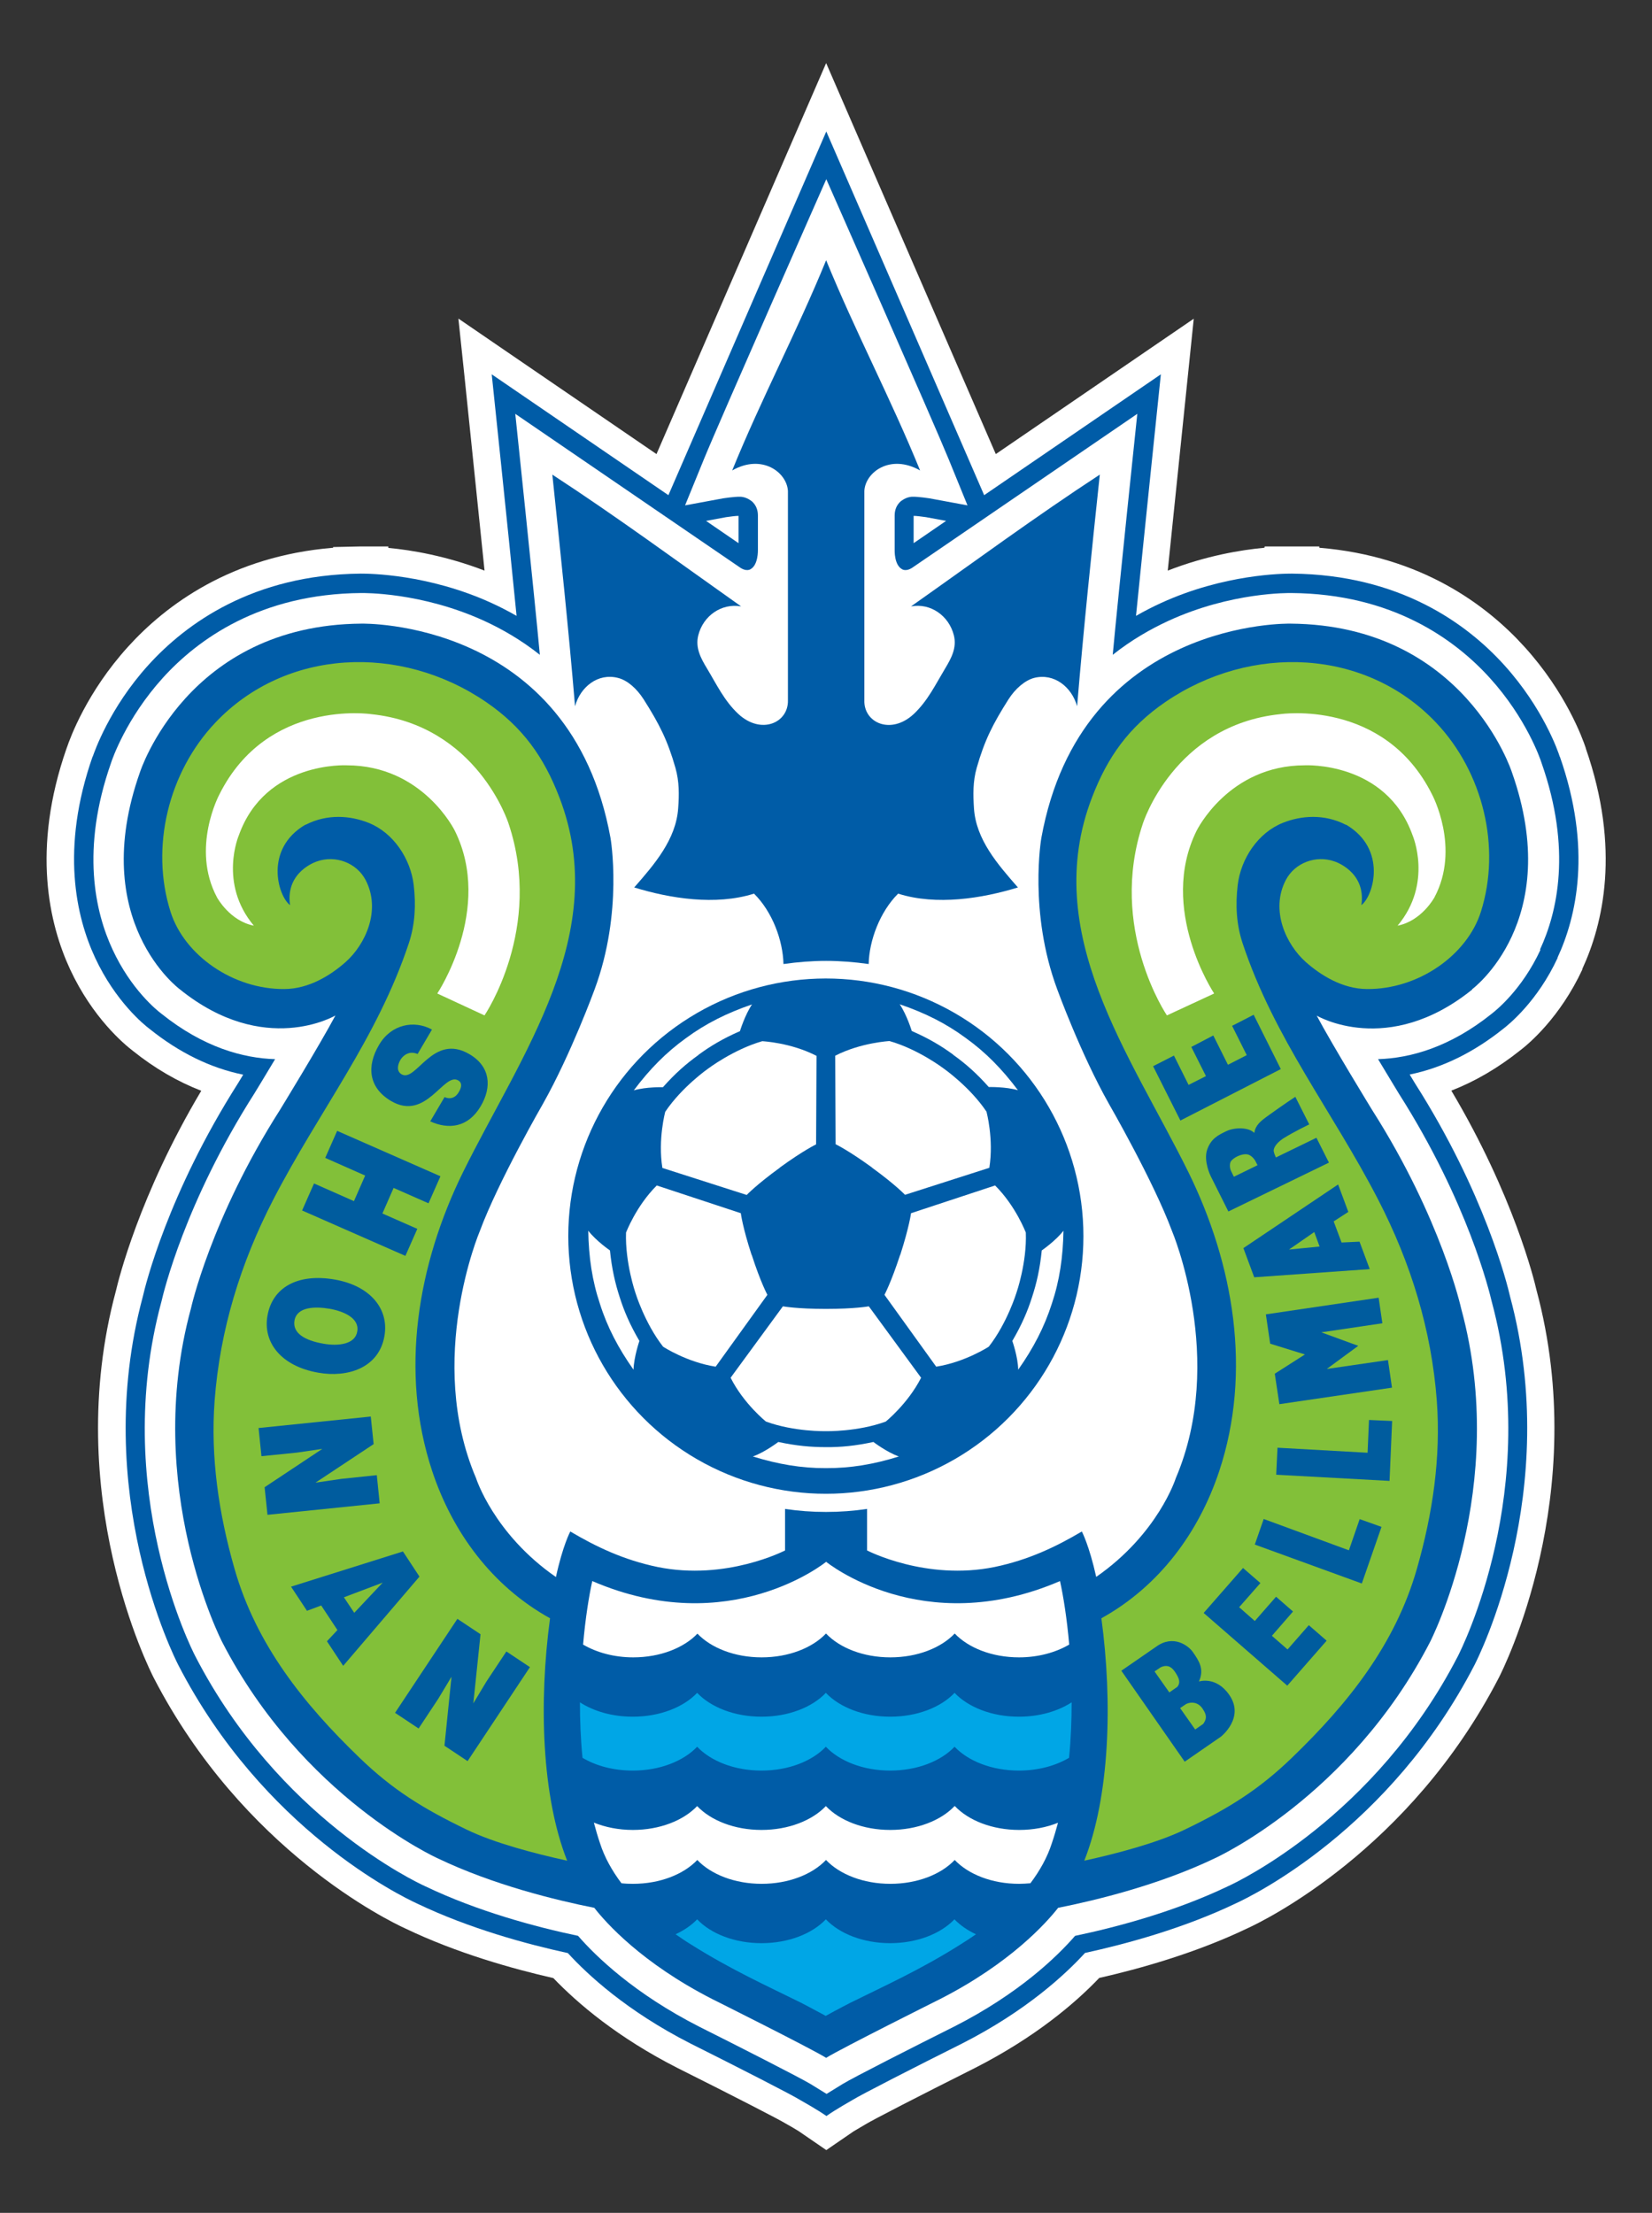
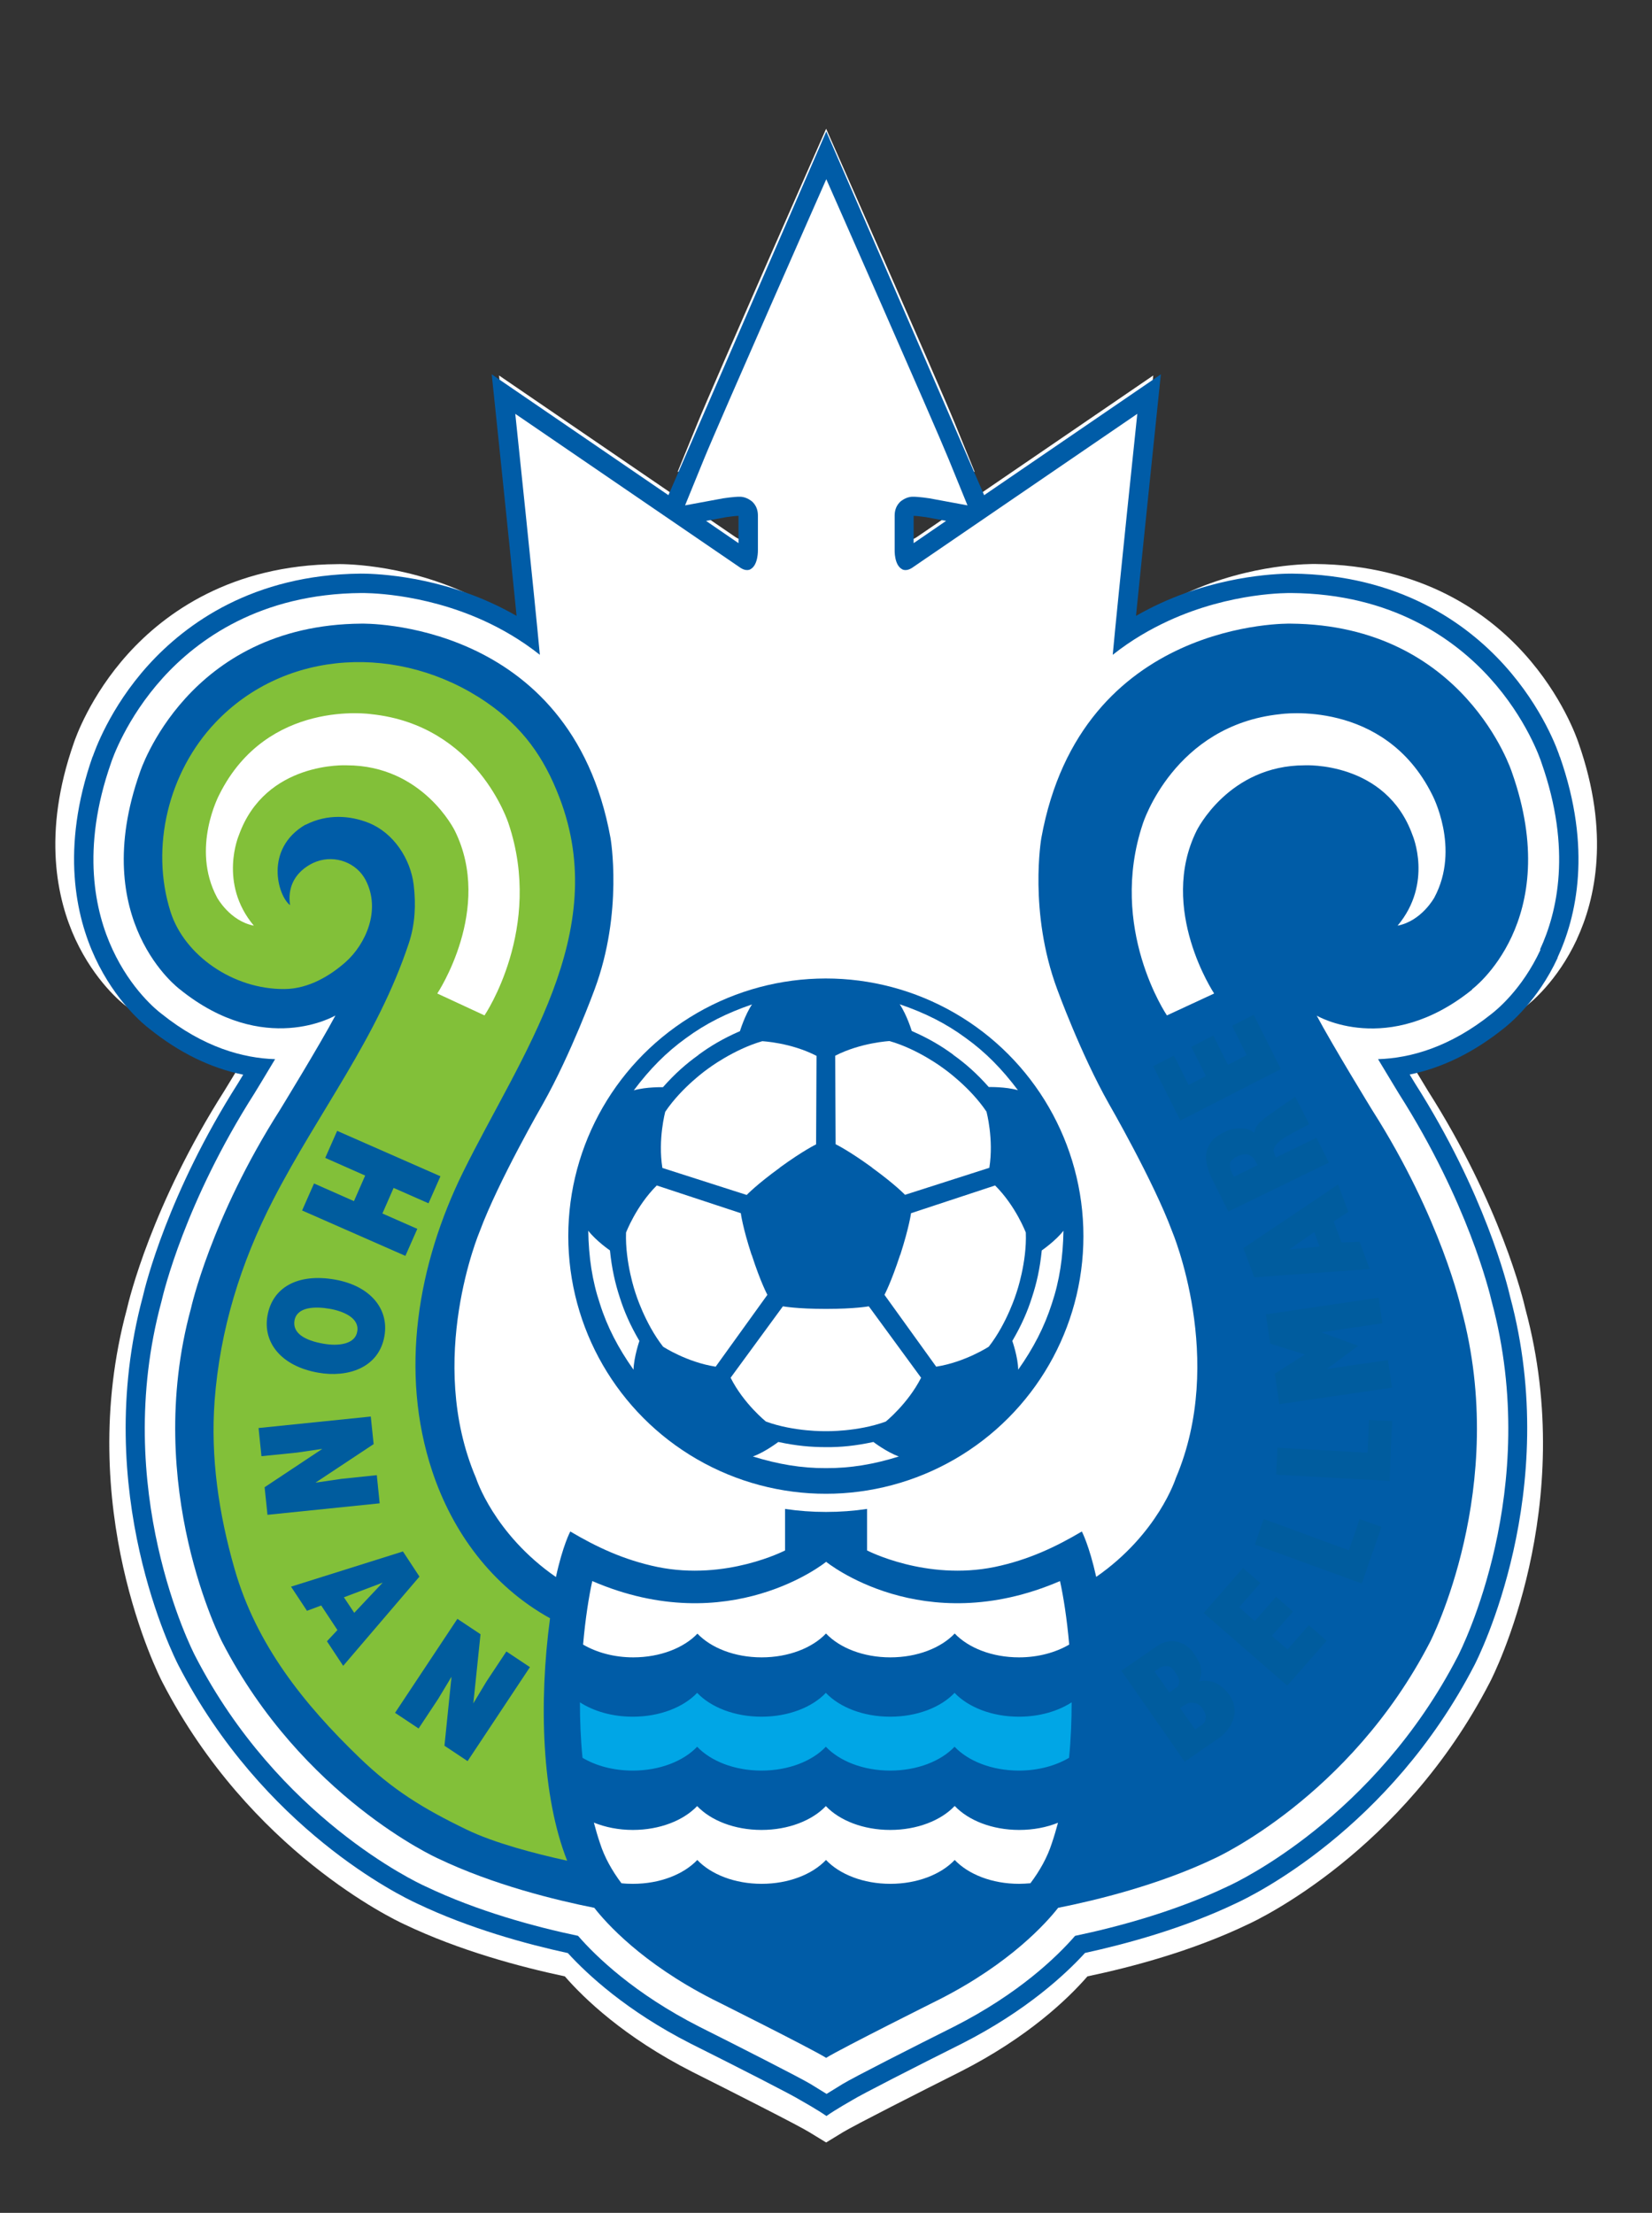
<svg xmlns="http://www.w3.org/2000/svg" id="_レイヤー_1" data-name="レイヤー_1" version="1.1" viewBox="0 0 115 154">
  <rect x="0" y="0" width="115" height="154" fill="#333333" stroke="none" />
  <defs>
    <style>
      .st0 {
        fill: #005ca7;
      }

      .st1 {
        fill: #6fba2c;
      }

      .st2 {
        fill: #00a6e6;
      }

      .st3 {
        fill: #005ca2;
      }

      .st4 {
        fill: #fff;
      }

      .st5 {
        fill: #005c9e;
      }

      .st6 {
        fill: #82c039;
      }

      .st7 {
        fill: #00a7ea;
      }
    </style>
  </defs>
  <path class="st4" d="M109.77,65.36c1.28-2.75,2.33-7.36.11-13.67-.09-.27-1.11-3.26-3.79-6.22-2.54-2.81-7.13-6.16-14.55-6.22h.04c-.18,0-4.4-.08-9.01,2.03-1.3.59-2.71,1.4-4.09,2.49.4-4.34,1.8-17.64,1.8-17.64l-16.39,11.2c-.54.4-.84.16-.84.16-.58-.32-.54-1.4-.54-1.4v-2.53c0-.77.53-1.09.53-1.09.41-.29.79-.27.79-.27.42,0,1.23.12,1.23.12l2.79.52-1.38-3.38c-1.09-2.68-8.96-20.5-8.96-20.5,0,0-7.87,17.82-8.96,20.5l-1.38,3.38,2.79-.52s.81-.13,1.23-.12c0,0,.38-.02.79.27,0,0,.53.32.53,1.09v2.53s.04,1.08-.54,1.4c0,0-.3.23-.84-.16l-16.39-11.2s1.39,13.3,1.8,17.64c-1.38-1.09-2.79-1.9-4.09-2.49-4.61-2.11-8.84-2.03-9.01-2.02h.04c-7.41.05-12,3.41-14.55,6.22-2.68,2.96-3.7,5.95-3.79,6.22-2.22,6.32-1.16,10.92.11,13.67,1.36,2.92,3.23,4.44,3.58,4.69,3.07,2.46,5.97,3.25,8.32,3.32-.79,1.33-1.46,2.41-1.53,2.53-5.05,7.94-6.64,14.53-6.79,15.2-3.72,13.76,2.22,25.48,2.48,25.97,6.09,11.78,16.17,16.53,16.82,16.83,3.85,1.84,8.08,2.97,11.19,3.63,1.32,1.52,4.12,4.23,8.86,6.64,2.75,1.38,7.39,3.73,8.15,4.2l1.18.72,1.18-.72c.77-.47,5.4-2.82,8.15-4.2,4.75-2.41,7.54-5.12,8.86-6.64,3.11-.65,7.34-1.78,11.19-3.63.65-.3,10.74-5.04,16.82-16.83.26-.49,6.2-12.21,2.48-25.97-.15-.68-1.74-7.26-6.79-15.2-.07-.11-.73-1.2-1.53-2.53,2.35-.07,5.25-.86,8.32-3.32.34-.26,2.22-1.77,3.58-4.69h0Z" />
  <path class="st3" d="M65.45,103.42c9.43-4.4,13.51-15.62,9.11-25.05-4.4-9.43-15.62-13.51-25.05-9.11-9.43,4.4-13.51,15.62-9.11,25.05,4.4,9.43,15.62,13.51,25.05,9.11Z" />
  <path class="st4" d="M57.49,102.19c-1.08,0-2.17-.09-3.48-.38,0,0-.98.74-1.86,1.06,1.84.57,3.56.86,5.35.85,1.79,0,3.5-.28,5.35-.85-.89-.32-1.86-1.06-1.86-1.06-1.32.29-2.4.39-3.48.38h-.02Z" />
  <path class="st4" d="M72.58,91.23c-.33,1.03-.76,2.03-1.44,3.19,0,0,.41,1.16.43,2.1,1.11-1.57,1.92-3.12,2.46-4.82.56-1.7.82-3.42.85-5.35-.58.75-1.59,1.44-1.59,1.44-.13,1.34-.37,2.4-.71,3.43h0Z" />
  <path class="st4" d="M66.81,73.49c.88.63,1.7,1.35,2.59,2.35,0,0,1.23-.03,2.13.24-1.15-1.54-2.37-2.79-3.83-3.83-1.44-1.06-3-1.84-4.82-2.46.53.78.88,1.95.88,1.95,1.24.54,2.17,1.1,3.04,1.74h0Z" />
  <path class="st4" d="M48.16,73.49c.87-.64,1.81-1.2,3.04-1.74,0,0,.35-1.17.88-1.95-1.82.62-3.38,1.4-4.82,2.46-1.45,1.04-2.67,2.28-3.83,3.83.9-.26,2.13-.24,2.13-.24.9-1.01,1.72-1.72,2.59-2.35h0Z" />
  <path class="st4" d="M42.4,91.23c-.34-1.03-.58-2.09-.71-3.43,0,0-1.01-.7-1.59-1.44.03,1.93.28,3.65.85,5.35.54,1.7,1.35,3.25,2.46,4.82.03-.94.43-2.1.43-2.1-.68-1.16-1.11-2.16-1.44-3.19h0Z" />
  <path class="st4" d="M57.49,92.08c-2.13,0-3.14-.19-3.14-.19l-3.83,5.23c.96,1.9,2.58,3.2,2.58,3.2,2.07.75,4.39.7,4.39.7,0,0,2.32.05,4.39-.7,0,0,1.62-1.3,2.58-3.2l-3.83-5.23s-1.01.19-3.14.19Z" />
  <path class="st4" d="M62.93,88.13c-.66,2.03-1.15,2.93-1.15,2.93l3.79,5.26c2.11-.33,3.85-1.47,3.85-1.47,1.36-1.73,2.03-3.96,2.03-3.96,0,0,.76-2.19.69-4.39,0,0-.74-1.94-2.25-3.45l-6.16,2.03s-.13,1.02-.79,3.05h0Z" />
  <path class="st4" d="M60.85,81.73c1.72,1.25,2.43,2,2.43,2l6.17-1.98c.34-2.1-.21-4.11-.21-4.11-1.23-1.82-3.14-3.15-3.14-3.15,0,0-1.85-1.4-3.97-2.01,0,0-2.08.1-3.97,1.07l.03,6.48s.93.44,2.65,1.69h0Z" />
  <path class="st4" d="M54.13,81.73c1.72-1.25,2.65-1.69,2.65-1.69l.03-6.48c-1.9-.97-3.97-1.07-3.97-1.07-2.12.61-3.96,2.01-3.96,2.01,0,0-1.91,1.33-3.14,3.15,0,0-.55,2.01-.21,4.11l6.17,1.98s.71-.75,2.43-2h0Z" />
  <path class="st4" d="M52.05,88.12c-.66-2.03-.79-3.05-.79-3.05l-6.16-2.03c-1.51,1.5-2.25,3.45-2.25,3.45-.08,2.2.69,4.39.69,4.39,0,0,.67,2.22,2.03,3.96,0,0,1.74,1.14,3.85,1.47l3.79-5.26s-.49-.9-1.15-2.93h0Z" />
  <path class="st3" d="M57.5,66.19c1.03,0,2.09.08,3.13.23.04-1.74.82-3.82,2.16-5.15,2.81.9,6.16.35,8.77-.45-1.46-1.67-3.07-3.49-3.22-5.79-.07-.99-.08-1.95.2-2.95.58-2.03,1.19-3.22,2.32-5,.52-.83,1.23-1.41,1.88-1.58,1.48-.38,2.77.67,3.15,2.07.47-5.66,1.07-11.3,1.66-16.95-4.71,3.07-9.23,6.4-13.82,9.65,1.44-.26,2.78.69,3.13,2.11.23.91-.18,1.68-.63,2.42-.72,1.19-1.27,2.37-2.29,3.33-1.67,1.56-3.69.67-3.63-1.01v-15.3c.07-1.36,1.9-2.75,4.08-1.5-2.12-5.21-4.75-10.18-6.88-15.39-2.13,5.21-4.76,10.18-6.88,15.39,2.18-1.25,4.01.14,4.08,1.5v15.3c.05,1.67-1.97,2.57-3.64,1.01-1.02-.96-1.57-2.14-2.29-3.33-.45-.74-.86-1.51-.64-2.42.36-1.42,1.69-2.37,3.13-2.11-4.59-3.24-9.11-6.57-13.82-9.65.59,5.65,1.18,11.29,1.66,16.95.38-1.4,1.67-2.46,3.15-2.07.66.17,1.36.76,1.88,1.58,1.13,1.78,1.74,2.97,2.32,5,.29,1,.27,1.97.2,2.95-.15,2.3-1.76,4.12-3.22,5.79,2.6.8,5.96,1.35,8.77.45,1.34,1.34,2.11,3.42,2.16,5.15,1.04-.15,2.09-.23,3.13-.23Z" />
  <path class="st3" d="M104.79,68.27s6.77-4.99,2.92-15.88c0,0-3.44-10.79-16.21-10.88,0,0-15.32-.37-18.23,15.69,0,0-.95,5.4,1.16,11.08,0,0,1.71,4.7,3.77,8.36,0,0,3.27,5.67,4.63,9.33,0,0,3.98,9.39.27,18.08,0,0-1.29,4.07-5.83,7.22-.51-2.32-1.05-3.32-1.05-3.32-1.88,1.12-3.9,2.08-6.38,2.59-5.03,1.03-9.34-1.21-9.34-1.21v-3.04c-.98.15-1.98.22-3,.22s-2.02-.08-3-.22v3.04s-4.31,2.24-9.34,1.21c-2.48-.52-4.5-1.48-6.38-2.59,0,0-.54,1.01-1.06,3.33-4.55-3.15-5.84-7.23-5.84-7.23-3.71-8.68.27-18.08.27-18.08,1.36-3.66,4.63-9.33,4.63-9.33,2.07-3.66,3.77-8.36,3.77-8.36,2.11-5.68,1.16-11.08,1.16-11.08-2.91-16.05-18.23-15.69-18.23-15.69-12.77.09-16.21,10.88-16.21,10.88-3.85,10.89,2.92,15.88,2.92,15.88,6.2,5,11.39,1.92,11.39,1.92-1.15,2.16-4.05,6.91-4.05,6.91-5.08,7.98-6.52,14.54-6.52,14.54-3.57,13.1,2.29,24.41,2.29,24.41,5.87,11.36,15.77,15.82,15.77,15.82,4.08,1.96,8.68,3.07,11.47,3.62.85,1.09,3.48,4.05,8.66,6.68,0,0,7.18,3.59,8.31,4.29,1.14-.7,8.31-4.29,8.31-4.29,5.18-2.64,7.81-5.6,8.66-6.69,2.8-.55,7.38-1.67,11.45-3.62,0,0,9.9-4.46,15.77-15.82,0,0,5.86-11.31,2.29-24.41,0,0-1.44-6.57-6.52-14.54,0,0-2.91-4.75-4.05-6.91,0,0,5.2,3.08,11.39-1.92h-.02Z" />
  <path class="st1" d="M95.56,56.23c-1.6-.82-3.29-.68-4.6-.15-1.83.72-3.08,2.63-3.31,4.56-.17,1.44-.11,2.86.36,4.25,2.32,6.99,6.57,12.27,9.93,18.77,2.4,4.65,3.9,9.54,4.29,14.71.31,4.13-.29,8.25-1.46,12.32-1.59,5.54-5.06,9.87-9.14,13.81-2.42,2.34-4.61,3.71-7.86,5.27-2.02.97-5,1.76-7.35,2.27,1.86-4.71,2.08-11.59,1.25-17.74,4.27-2.36,7.14-6.31,8.62-10.76,2.42-7.29,1.06-15.17-2.26-21.9-4.25-8.61-10.87-17.48-7.05-27.41,1.13-2.94,2.67-5.13,5.38-6.98,6.28-4.29,14.67-3.91,19.82,1.51,3.44,3.62,4.77,9.12,3.28,13.84-1.01,3.19-4.58,5.69-8.34,5.66-1.82-.01-3.41-1.03-4.47-1.97-1.45-1.28-2.63-3.8-1.47-6.01.66-1.27,2.21-1.84,3.57-1.36,0,0,2.33.73,1.96,3.19.89-.67,1.9-4.11-1.13-5.88h-.02Z" />
  <path class="st4" d="M82.46,70.17s-4.33-6.37-1.76-14.04c0,0,2.28-7.2,10.06-8.01,0,0,7.6-1.15,11.11,5.88,0,0,2.1,3.92.16,7.54,0,0-.93,1.72-2.69,2.06,2.61-3.11,1.1-6.63,1.1-6.63-1.95-5.42-7.89-5.11-7.89-5.11-5.59,0-7.92,4.78-7.92,4.78-2.84,5.73,1.29,11.91,1.29,11.91l-3.47,1.61h0Z" />
  <path class="st1" d="M19.4,56.23c1.6-.82,3.29-.68,4.6-.15,1.83.72,3.08,2.63,3.31,4.56.17,1.44.11,2.86-.36,4.25-2.32,6.99-6.57,12.27-9.93,18.77-2.4,4.65-3.9,9.54-4.29,14.71-.31,4.13.29,8.25,1.46,12.32,1.59,5.54,5.06,9.87,9.14,13.81,2.42,2.34,4.61,3.71,7.86,5.27,2.02.97,5,1.76,7.35,2.27-1.86-4.71-2.08-11.59-1.25-17.74-4.27-2.36-7.14-6.31-8.62-10.76-2.42-7.29-1.06-15.17,2.26-21.9,4.25-8.61,10.87-17.48,7.05-27.41-1.13-2.94-2.67-5.13-5.38-6.98-6.28-4.29-14.67-3.91-19.82,1.51-3.44,3.62-4.77,9.12-3.28,13.84,1.01,3.19,4.58,5.69,8.34,5.66,1.82-.01,3.41-1.03,4.47-1.97,1.45-1.28,2.63-3.8,1.47-6.01-.66-1.27-2.21-1.84-3.57-1.36,0,0-2.33.73-1.96,3.19-.89-.67-1.9-4.11,1.13-5.88h.02Z" />
  <path class="st4" d="M32.5,70.17s4.33-6.37,1.76-14.04c0,0-2.28-7.2-10.06-8.01,0,0-7.6-1.15-11.11,5.88,0,0-2.1,3.92-.16,7.54,0,0,.93,1.72,2.69,2.06-2.61-3.11-1.1-6.63-1.1-6.63,1.95-5.42,7.89-5.11,7.89-5.11,5.59,0,7.92,4.78,7.92,4.78,2.84,5.73-1.29,11.91-1.29,11.91l3.47,1.61h0Z" />
  <path class="st4" d="M66.91,128.04c-1,1.05-2.73,1.75-4.71,1.75s-3.71-.7-4.71-1.75c-1,1.05-2.73,1.75-4.71,1.75s-3.71-.7-4.71-1.75c-1,1.05-2.73,1.75-4.71,1.75-1.04,0-2.02-.2-2.85-.53.13.51.28,1.02.45,1.51.32,1.02.87,2,1.56,2.92.27.03.55.04.84.04,1.97,0,3.71-.7,4.71-1.75,1,1.05,2.73,1.75,4.71,1.75s3.71-.7,4.71-1.75c1,1.05,2.73,1.75,4.71,1.75s3.71-.7,4.71-1.75c1,1.05,2.73,1.75,4.71,1.75.28,0,.56-.02.83-.04.69-.92,1.24-1.9,1.56-2.92.17-.49.31-1,.45-1.51-.83.34-1.81.53-2.84.53-1.98,0-3.71-.7-4.71-1.75Z" />
  <path class="st7" d="M66.91,119.75c-1,1.05-2.73,1.75-4.71,1.75s-3.71-.7-4.71-1.75c-1,1.05-2.73,1.75-4.71,1.75s-3.71-.7-4.71-1.75c-1,1.05-2.73,1.75-4.71,1.75-1.5,0-2.86-.4-3.87-1.06,0,1.32.05,2.68.19,4.06.98.58,2.27.94,3.68.94,1.97,0,3.71-.7,4.71-1.75,1,1.05,2.73,1.75,4.71,1.75s3.71-.7,4.71-1.75c1,1.05,2.73,1.75,4.71,1.75s3.71-.7,4.71-1.75c1,1.05,2.73,1.75,4.71,1.75,1.41,0,2.69-.35,3.67-.94.13-1.38.19-2.74.19-4.06-1.01.65-2.36,1.05-3.86,1.05-1.98,0-3.71-.7-4.71-1.75h0Z" />
  <path class="st7" d="M62.2,138.07c-1.98,0-3.71-.7-4.71-1.75-1,1.05-2.73,1.75-4.71,1.75s-3.71-.7-4.71-1.75c-.41.43-.95.8-1.58,1.09.37.26.75.51,1.13.75,2.95,1.86,5.64,3.07,8.05,4.26,0,0,.96.49,1.82.97.86-.47,1.82-.97,1.82-.97,2.4-1.19,5.1-2.4,8.05-4.26.38-.23.76-.48,1.13-.75-.63-.29-1.16-.66-1.57-1.09-1,1.05-2.73,1.75-4.71,1.75h0Z" />
  <path class="st4" d="M48.07,115.4c1,1.05,2.73,1.75,4.71,1.75s3.71-.7,4.71-1.75c1,1.05,2.73,1.75,4.71,1.75s3.71-.7,4.71-1.75c1,1.05,2.73,1.75,4.71,1.75,1.4,0,2.68-.35,3.67-.93-.17-1.93-.44-3.55-.68-4.65-10.07,4.34-17.12-1.41-17.12-1.41,0,0-7.05,5.75-17.12,1.41-.24,1.1-.5,2.72-.68,4.65.98.58,2.27.94,3.68.94,1.97,0,3.71-.7,4.71-1.75h-.01Z" />
  <path class="st3" d="M29.58,76.15c.27.11.47.1.64.02.17-.08.31-.22.41-.41.24-.41.2-.68-.05-.83-1.07-.63-2.34,3.03-4.92,1.5-1.65-.97-1.8-2.55-.87-4.11.89-1.5,2.56-1.83,3.87-1.11l-1.06,1.78c-.28-.11-.53-.11-.74-.02-.21.08-.38.24-.49.42-.28.47-.27.88.07,1.08,1.08.64,2.27-3.07,4.98-1.47,1.51.89,1.65,2.39.81,3.81-.93,1.58-2.37,1.7-3.69,1.1l1.05-1.77h-.01Z" />
  <path class="st3" d="M21.71,78.62l7.56,3.32-.87,1.98-2.55-1.12-.82,1.87,2.55,1.12-.87,1.98-7.56-3.32.87-1.98,2.93,1.29.82-1.87-2.93-1.29.87-1.98Z" />
  <path class="st3" d="M20.34,96.33c-2.77-.49-4.06-2.25-3.73-4.18.36-2.04,2.18-3.13,4.95-2.64,2.55.45,3.97,2.12,3.62,4.15-.41,2.32-2.69,3.05-4.84,2.67ZM21.16,91.64c-1.04-.18-2.38-.16-2.56.86-.16.92.77,1.46,2.11,1.69,1.11.19,2.35.04,2.48-.91.17-.97-1-1.47-2.03-1.65h0Z" />
  <path class="st3" d="M20.15,104.37l1.86-.27,2.61-.27.21,2.06-8.21.85-.21-2.02,4.23-2.8-1.86.27-2.6.27-.21-2.06,8.21-.85.21,2.02-4.24,2.81h0Z" />
  <path class="st3" d="M18.34,111.98l8.19-2.58,1.21,1.84-5.58,6.53-1.19-1.8.77-.81-1.19-1.8-1.05.39-1.17-1.77h.01ZM25.05,111.68l-2.84,1.07.75,1.14,2.08-2.21h0Z" />
  <path class="st3" d="M31.69,120.52l.97-1.61,1.45-2.19,1.73,1.15-4.56,6.88-1.69-1.12.52-5.05-.97,1.61-1.44,2.18-1.73-1.15,4.56-6.88,1.69,1.12-.52,5.06h-.01Z" />
  <path class="st3" d="M88.8,70.13l-1.57.8,1.07,2.15-1.38.71-1.07-2.15-1.61.84,1.07,2.14-1.27.64-1.07-2.15-1.52.78,1.99,3.98,7.36-3.77-2-3.97Z" />
  <path class="st3" d="M98.94,99.86l-1.69-.08-.1,2.4-6.6-.37-.09,1.98,8.29.45.19-4.38Z" />
  <path class="st3" d="M98.16,107.6l-1.6-.56-.78,2.27-6.24-2.28-.65,1.87,7.84,2.85,1.43-4.15Z" />
  <path class="st3" d="M88.04,87.21l6.95-4.67.74,2.01-1.08.7.57,1.55,1.31-.07.74,2.01-8.46.6-.79-2.12h.02ZM91.39,87.31l2.24-.22-.39-1.06-1.85,1.29h0Z" />
  <path class="st3" d="M87.37,81.98l1.73-.84-.18-.35c-.11-.19-.34-.4-.54-.44-.41-.08-1.04.23-1.23.52-.08.13-.1.47.03.72l.19.39ZM88.85,78.78c.1-.59.43-.85,1.09-1.32,1-.72,1.91-1.33,1.91-1.33l1.02,2.02s-1.13.54-1.92,1.04c-.56.38-.71.75-.68.94.04.19.15.43.15.43l2.96-1.44.91,1.82-7.36,3.58-1.31-2.6s-.53-1.07-.25-1.91c.28-.83.82-1.08,1.41-1.37.59-.29,1.64-.31,2.05.14h.02Z" />
  <path class="st3" d="M94.15,115.94l-1.31-1.14-1.55,1.77-1.15-1,1.55-1.77-1.24-1.08-1.56,1.77-1.15-1,1.56-1.78-1.27-1.1-2.88,3.29,6.12,5.33,2.88-3.29Z" />
  <path class="st3" d="M79.12,118.13l2.54-1.76c1.25-.91,2.36-.09,2.68.38.46.66.86,1.26.45,2.17,0,0,1.25-.42,2.22.98,1.16,1.67-.61,3.06-.61,3.06l-2.65,1.83-4.64-6.66h.01ZM82,117.88l-.45.3,1.08,1.54.59-.41c.21-.27.2-.55-.19-1.12-.3-.44-.64-.49-1.03-.31ZM83.87,120.56l-.45.3,1.1,1.56.59-.41c.19-.3.34-.57-.06-1.13-.3-.44-.79-.5-1.18-.32Z" />
  <path class="st3" d="M90.35,96.39l2.21-1.4-2.54-.8-.32-2.14,8.25-1.22.28,1.88-4.48.66,2.71.99-2.3,1.69,4.47-.66.3,2.02-8.25,1.22-.33-2.24Z" />
  <g>
    <g>
-       <path class="st4" d="M110.14,67.45c1.46-3.15,2.69-8.37.25-15.37h0s0-.02,0-.02c-.22-.66-1.37-3.86-4.28-7.06-2.62-2.89-7.17-6.3-14.27-6.88v-.09s-1.9,0-1.9,0h-.04,0c-.06,0-.16,0-.26,0h-1.6s-.01.03-.02.09c-1.62.15-4.06.55-6.73,1.59l1.39-13.46.42-4.07s-3.38,2.31-3.38,2.31l-10.4,7.11c-2.38-5.49-8.6-19.82-10.07-23.2l-1.74-4.01-1.74,4.01c-1.47,3.38-7.69,17.71-10.07,23.2l-10.4-7.11-3.39-2.32.43,4.08,1.39,13.46c-2.65-1.02-5.07-1.43-6.7-1.58v-.1h-1.71s-.08,0-.12,0h-.08c-.05,0-.07,0-.07,0l-1.86.04s0,.02,0,.05c-7.1.58-11.65,3.99-14.27,6.88-2.87,3.16-4.03,6.33-4.27,7.04,0,.01-.01.03-.02.05h0c-2.44,7-1.21,12.22.25,15.37,1.57,3.37,3.75,5.2,4.38,5.68,1.51,1.21,3.1,2.13,4.75,2.77-4.33,7.27-5.78,13.23-5.94,13.92-3.83,14.21,2.37,26.42,2.63,26.93,6.21,12.02,16.38,16.93,17.52,17.45,3.59,1.72,7.49,2.81,10.3,3.45,1.69,1.76,4.46,4.13,8.65,6.26,3.98,1.99,7.1,3.6,7.52,3.86.31.17.63.36.92.54l1.91,1.31,1.91-1.31c.28-.17.59-.35.85-.5.49-.3,3.61-1.91,7.58-3.9,4.2-2.14,6.98-4.51,8.66-6.27,2.82-.64,6.72-1.73,10.33-3.46,1.11-.51,11.28-5.42,17.49-17.44.26-.51,6.46-12.72,2.61-27-.14-.63-1.59-6.57-5.92-13.85,1.65-.64,3.26-1.58,4.79-2.8.59-.45,2.77-2.27,4.34-5.65Z" />
      <g>
        <path class="st0" d="M50.55,35.99c.28-.04.67-.09.86-.09v1.9l-2.26-1.55,1.4-.26ZM108.42,66.65c1.32-2.84,2.42-7.58.16-14.01v.03c-.1-.34-1.15-3.39-3.88-6.4-2.59-2.86-7.26-6.28-14.76-6.35h0s0,0-.01,0h0s-.01,0-.02,0h0s0,0,0,0h0c-.55,0-4.67.02-9.1,2.05-.59.27-1.17.57-1.73.89.53-5.28,1.73-16.81,1.73-16.81l-12.3,8.41c-.15-.36-10.99-25.31-10.99-25.31,0,0-10.84,24.96-10.99,25.31l-12.3-8.41s1.21,11.53,1.73,16.81c-.56-.32-1.14-.62-1.73-.89-4.44-2.03-8.56-2.05-9.1-2.05h0s0,0,0,0h0s-.02,0-.02,0h0s0,0-.01,0h0c-7.5.07-12.16,3.49-14.76,6.35-2.73,3.01-3.77,6.06-3.89,6.4v-.03c-2.25,6.43-1.15,11.17.17,14.01,1.42,3.05,3.41,4.67,3.8,4.96,2.07,1.66,4.25,2.72,6.51,3.18l-.37.61c-4.87,7.66-6.44,14.05-6.62,14.84-3.65,13.57,2.22,25.14,2.47,25.63,5.91,11.45,15.51,16.09,16.62,16.6,3.66,1.75,7.65,2.83,10.5,3.45,1.37,1.5,4.11,4.04,8.53,6.29,3.3,1.65,7.06,3.57,7.65,3.94,0,0,1.25.7,1.82,1.11h0s0,0,0,0c0,0,0,0,0,0h0c.58-.42,1.82-1.12,1.82-1.12.59-.37,4.35-2.29,7.65-3.94,4.42-2.25,7.16-4.79,8.53-6.29,2.85-.62,6.84-1.7,10.5-3.45,1.11-.51,10.71-5.15,16.62-16.6.25-.49,6.12-12.06,2.47-25.63-.18-.8-1.75-7.19-6.62-14.84l-.37-.61c2.25-.46,4.43-1.52,6.51-3.18.39-.3,2.39-1.91,3.8-4.96ZM65.86,36.25l-2.26,1.55v-1.9c.19,0,.57.05.86.09l1.4.26Z" />
        <path class="st4" d="M107.2,66.09c1.22-2.62,2.22-7,.11-13-.08-.26-1.05-3.1-3.6-5.91-2.42-2.67-6.78-5.86-13.83-5.91h.04c-.17,0-4.19-.08-8.57,1.93-1.24.57-2.58,1.33-3.89,2.37.38-4.13,1.71-16.77,1.71-16.77l-15.58,10.65c-.51.38-.8.16-.8.16-.55-.3-.51-1.33-.51-1.33v-2.41c0-.74.5-1.04.5-1.04.39-.28.75-.26.75-.26.4-.01,1.17.11,1.17.11l2.65.49-1.31-3.21c-1.04-2.55-8.52-19.49-8.52-19.49,0,0-7.48,16.94-8.52,19.49l-1.31,3.21,2.65-.49s.77-.12,1.17-.11c0,0,.36-.02.75.26,0,0,.5.3.5,1.04v2.41s.03,1.03-.51,1.33c0,0-.29.22-.8-.16l-15.58-10.65s1.33,12.65,1.71,16.77c-1.31-1.04-2.65-1.8-3.89-2.37-4.39-2-8.4-1.93-8.57-1.93h.04c-7.05.05-11.41,3.24-13.83,5.91-2.55,2.82-3.52,5.66-3.6,5.91-2.11,6.01-1.11,10.39.11,13,1.29,2.78,3.08,4.22,3.4,4.46,2.92,2.34,5.68,3.09,7.91,3.16-.75,1.26-1.39,2.3-1.45,2.4-4.81,7.55-6.31,13.81-6.46,14.46-3.54,13.08,2.11,24.23,2.36,24.7,5.79,11.21,15.38,15.72,16,16,3.66,1.75,7.68,2.83,10.64,3.45,1.26,1.45,3.92,4.02,8.43,6.32,2.62,1.31,7.02,3.55,7.75,3.99l1.12.69h0s0,0,0,0h0s0,0,0,0l1.12-.69c.73-.45,5.13-2.68,7.75-3.99,4.51-2.29,7.17-4.87,8.43-6.32,2.96-.62,6.98-1.7,10.64-3.45.62-.28,10.21-4.79,16-16,.24-.47,5.89-11.61,2.36-24.7-.15-.64-1.65-6.9-6.46-14.46-.06-.11-.7-1.14-1.45-2.4,2.23-.07,4.99-.82,7.91-3.16.32-.25,2.11-1.68,3.4-4.46Z" />
        <g>
          <circle class="st0" cx="57.49" cy="86.03" r="17.93" transform="translate(-45.48 96.2) rotate(-61.89)" />
          <g>
            <g>
              <path class="st4" d="M57.49,100.71c-1.03,0-2.06-.09-3.31-.36,0,0-.93.71-1.77,1.01,1.75.54,3.38.82,5.08.81,1.7.01,3.33-.26,5.08-.81-.84-.3-1.77-1.01-1.77-1.01-1.25.27-2.28.37-3.31.36Z" />
              <path class="st4" d="M71.84,90.28c-.31.98-.72,1.93-1.37,3.04,0,0,.39,1.1.41,2,1.06-1.5,1.82-2.97,2.34-4.59.54-1.61.78-3.25.81-5.08-.55.71-1.51,1.37-1.51,1.37-.13,1.28-.36,2.29-.68,3.26Z" />
              <path class="st4" d="M66.36,73.41c.84.6,1.62,1.28,2.47,2.24,0,0,1.17-.03,2.03.22-1.1-1.47-2.26-2.65-3.64-3.64-1.37-1.01-2.85-1.75-4.59-2.34.5.74.84,1.86.84,1.86,1.17.51,2.06,1.04,2.89,1.65Z" />
              <path class="st4" d="M48.62,73.41c.83-.61,1.72-1.14,2.89-1.65,0,0,.34-1.12.84-1.86-1.73.59-3.22,1.33-4.59,2.34-1.38.99-2.54,2.17-3.64,3.64.86-.25,2.03-.22,2.03-.22.85-.96,1.63-1.64,2.47-2.24Z" />
              <path class="st4" d="M43.14,90.28c-.32-.98-.55-1.99-.68-3.26,0,0-.96-.66-1.51-1.37.03,1.83.27,3.47.81,5.08.51,1.62,1.28,3.09,2.34,4.59.03-.9.41-2,.41-2-.65-1.11-1.06-2.06-1.37-3.04Z" />
            </g>
            <g>
              <path class="st4" d="M57.49,91.09c-2.03,0-2.99-.18-2.99-.18l-3.64,4.97c.91,1.81,2.46,3.05,2.46,3.05,1.97.72,4.17.67,4.17.67,0,0,2.21.05,4.17-.67,0,0,1.54-1.24,2.46-3.05l-3.64-4.97s-.96.18-2.99.18Z" />
              <path class="st4" d="M62.66,87.33c-.63,1.93-1.09,2.78-1.09,2.78l3.6,5c2-.31,3.66-1.39,3.66-1.39,1.29-1.65,1.93-3.76,1.93-3.76,0,0,.73-2.09.65-4.18,0,0-.7-1.85-2.14-3.28l-5.85,1.93s-.13.97-.75,2.9Z" />
              <path class="st4" d="M60.69,81.25c1.64,1.19,2.31,1.9,2.31,1.9l5.87-1.88c.32-2-.2-3.91-.2-3.91-1.17-1.74-2.98-3-2.98-3,0,0-1.76-1.34-3.77-1.91,0,0-1.98.1-3.78,1.02l.03,6.16s.88.42,2.52,1.61Z" />
              <path class="st4" d="M54.29,81.25c1.64-1.19,2.52-1.61,2.52-1.61l.03-6.16c-1.8-.93-3.78-1.02-3.78-1.02-2.01.58-3.77,1.91-3.77,1.91,0,0-1.81,1.26-2.98,3,0,0-.52,1.91-.2,3.91l5.87,1.88s.67-.71,2.31-1.9Z" />
              <path class="st4" d="M52.32,87.33c-.63-1.93-.75-2.9-.75-2.9l-5.85-1.93c-1.44,1.43-2.14,3.28-2.14,3.28-.07,2.09.65,4.18.65,4.18,0,0,.64,2.11,1.93,3.76,0,0,1.65,1.08,3.66,1.39l3.6-5s-.47-.86-1.09-2.78Z" />
            </g>
          </g>
        </g>
-         <path class="st0" d="M57.5,66.87c.98,0,1.98.08,2.97.22.04-1.65.78-3.63,2.05-4.9,2.67.85,5.86.33,8.34-.43-1.39-1.59-2.92-3.32-3.06-5.51-.06-.94-.08-1.86.19-2.81.55-1.93,1.13-3.06,2.2-4.75.5-.79,1.17-1.34,1.79-1.51,1.41-.36,2.63.64,3,1.97.45-5.38,1.01-10.75,1.58-16.12-4.47,2.92-8.77,6.09-13.14,9.17,1.37-.25,2.64.66,2.98,2.01.22.87-.18,1.6-.6,2.3-.68,1.13-1.21,2.25-2.18,3.17-1.59,1.49-3.51.63-3.45-.96v-14.55c.06-1.3,1.8-2.61,3.88-1.43-2.02-4.96-4.52-9.68-6.54-14.63-2.02,4.95-4.53,9.68-6.54,14.63,2.07-1.18,3.81.13,3.88,1.43v14.55c.05,1.59-1.87,2.44-3.46.96-.97-.91-1.5-2.04-2.18-3.17-.43-.71-.82-1.44-.6-2.3.34-1.35,1.61-2.25,2.98-2.01-4.36-3.08-8.66-6.25-13.14-9.17.56,5.37,1.13,10.74,1.58,16.12.36-1.33,1.59-2.34,3-1.97.63.16,1.29.72,1.79,1.51,1.07,1.69,1.65,2.82,2.2,4.75.27.95.26,1.87.19,2.81-.15,2.18-1.67,3.92-3.06,5.51,2.47.76,5.66,1.28,8.34.43,1.28,1.27,2.01,3.25,2.05,4.9.99-.14,1.99-.22,2.97-.22h0Z" />
        <g>
          <g>
            <path class="st0" d="M102.47,68.85s6.44-4.74,2.78-15.1c0,0-3.28-10.26-15.42-10.35,0,0-14.57-.35-17.34,14.92,0,0-.9,5.14,1.11,10.54,0,0,1.62,4.46,3.59,7.95,0,0,3.11,5.39,4.4,8.87,0,0,3.78,8.93.26,17.19,0,0-1.22,3.87-5.54,6.87-.49-2.2-1-3.16-1-3.16-1.79,1.06-3.71,1.98-6.07,2.47-4.78.98-8.88-1.15-8.88-1.15v-2.89c-.93.14-1.88.21-2.86.21s-1.92-.07-2.85-.21v2.89s-4.1,2.13-8.88,1.15c-2.36-.49-4.28-1.41-6.07-2.47,0,0-.52.96-1,3.17-4.33-3-5.56-6.88-5.56-6.88-3.53-8.26.26-17.19.26-17.19,1.29-3.48,4.4-8.87,4.4-8.87,1.96-3.48,3.59-7.95,3.59-7.95,2.01-5.4,1.11-10.54,1.11-10.54-2.77-15.27-17.34-14.92-17.34-14.92-12.14.09-15.42,10.35-15.42,10.35-3.66,10.36,2.78,15.1,2.78,15.1,5.89,4.75,10.83,1.82,10.83,1.82-1.09,2.05-3.86,6.57-3.86,6.57-4.83,7.58-6.2,13.83-6.2,13.83-3.39,12.45,2.18,23.21,2.18,23.21,5.58,10.8,14.99,15.04,14.99,15.04,3.88,1.86,8.25,2.92,10.91,3.45.81,1.04,3.31,3.85,8.23,6.36,0,0,6.83,3.41,7.91,4.08,1.08-.67,7.91-4.08,7.91-4.08,4.93-2.51,7.43-5.33,8.24-6.36,2.66-.53,7.02-1.59,10.89-3.44,0,0,9.41-4.24,14.99-15.04,0,0,5.57-10.75,2.18-23.21,0,0-1.37-6.25-6.2-13.83,0,0-2.77-4.52-3.86-6.57,0,0,4.94,2.93,10.83-1.82Z" />
            <g>
-               <path class="st6" d="M93.69,57.4c-1.52-.78-3.12-.64-4.38-.14-1.74.69-2.93,2.5-3.15,4.33-.16,1.37-.1,2.72.34,4.05,2.21,6.65,6.25,11.67,9.44,17.85,2.28,4.42,3.71,9.07,4.08,13.99.29,3.93-.28,7.84-1.39,11.71-1.51,5.27-4.81,9.39-8.69,13.13-2.3,2.22-4.38,3.52-7.47,5.01-1.93.93-4.75,1.67-6.99,2.16,1.77-4.48,1.98-11.02,1.19-16.87,4.06-2.25,6.79-6,8.2-10.23,2.3-6.93,1.01-14.42-2.15-20.83-4.04-8.18-10.34-16.62-6.7-26.07,1.07-2.79,2.54-4.88,5.11-6.64,5.97-4.07,13.95-3.72,18.84,1.44,3.27,3.45,4.54,8.67,3.12,13.16-.96,3.03-4.36,5.41-7.93,5.38-1.73-.01-3.24-.98-4.25-1.87-1.38-1.22-2.5-3.61-1.4-5.72.63-1.2,2.1-1.75,3.39-1.29,0,0,2.21.69,1.87,3.04.85-.64,1.81-3.91-1.07-5.6Z" />
              <path class="st4" d="M81.23,70.66s-4.12-6.06-1.67-13.35c0,0,2.16-6.84,9.56-7.61,0,0,7.23-1.09,10.57,5.59,0,0,2,3.73.16,7.17,0,0-.88,1.63-2.56,1.96,2.48-2.96,1.04-6.3,1.04-6.3-1.85-5.16-7.5-4.86-7.5-4.86-5.31,0-7.53,4.55-7.53,4.55-2.7,5.45,1.22,11.33,1.22,11.33l-3.3,1.53Z" />
            </g>
            <g>
              <path class="st6" d="M21.27,57.4c1.52-.78,3.12-.64,4.38-.14,1.74.69,2.93,2.5,3.15,4.33.16,1.37.1,2.72-.34,4.05-2.21,6.65-6.25,11.67-9.44,17.85-2.28,4.42-3.71,9.07-4.08,13.99-.29,3.93.28,7.84,1.39,11.71,1.51,5.27,4.81,9.39,8.69,13.13,2.3,2.22,4.38,3.52,7.47,5.01,1.92.93,4.75,1.67,6.99,2.16-1.77-4.48-1.98-11.02-1.19-16.87-4.06-2.25-6.79-6-8.2-10.23-2.3-6.93-1.01-14.42,2.15-20.83,4.04-8.18,10.34-16.62,6.7-26.07-1.07-2.79-2.54-4.88-5.11-6.64-5.97-4.07-13.95-3.72-18.84,1.44-3.27,3.45-4.54,8.67-3.12,13.16.96,3.03,4.36,5.41,7.93,5.38,1.73-.01,3.24-.98,4.25-1.87,1.38-1.22,2.5-3.61,1.4-5.72-.63-1.2-2.1-1.75-3.39-1.29,0,0-2.21.69-1.87,3.04-.85-.64-1.81-3.91,1.07-5.6Z" />
              <path class="st4" d="M33.73,70.66s4.12-6.06,1.67-13.35c0,0-2.16-6.84-9.56-7.61,0,0-7.23-1.09-10.57,5.59,0,0-2,3.73-.16,7.17,0,0,.88,1.63,2.56,1.96-2.48-2.96-1.04-6.3-1.04-6.3,1.85-5.16,7.5-4.86,7.5-4.86,5.31,0,7.53,4.55,7.53,4.55,2.7,5.45-1.22,11.33-1.22,11.33l3.3,1.53Z" />
            </g>
          </g>
          <g>
            <path class="st4" d="M66.45,125.69c-.95,1-2.6,1.66-4.48,1.66s-3.53-.66-4.48-1.66c-.95,1-2.6,1.66-4.48,1.66s-3.53-.66-4.48-1.66c-.95,1-2.6,1.66-4.48,1.66-.99,0-1.92-.19-2.71-.51.13.49.27.97.43,1.44.31.97.83,1.9,1.49,2.78.26.03.53.04.8.04,1.88,0,3.53-.66,4.48-1.66.95,1,2.6,1.66,4.48,1.66s3.53-.66,4.48-1.66c.95,1,2.6,1.66,4.48,1.66s3.53-.66,4.48-1.66c.95,1,2.6,1.66,4.48,1.66.27,0,.53-.02.79-.04.66-.88,1.18-1.81,1.49-2.78.16-.47.3-.95.43-1.43-.79.32-1.72.5-2.7.5-1.88,0-3.53-.66-4.48-1.66Z" />
            <path class="st2" d="M66.45,117.81c-.95,1-2.6,1.66-4.48,1.66s-3.53-.66-4.48-1.66c-.95,1-2.6,1.66-4.48,1.66s-3.53-.66-4.48-1.66c-.95,1-2.6,1.66-4.48,1.66-1.43,0-2.72-.38-3.68-1,0,1.25.05,2.55.18,3.86.94.56,2.16.89,3.5.89,1.88,0,3.53-.66,4.48-1.66.95,1,2.6,1.66,4.48,1.66s3.53-.66,4.48-1.66c.95,1,2.6,1.66,4.48,1.66s3.53-.66,4.48-1.66c.95,1,2.6,1.66,4.48,1.66,1.34,0,2.56-.34,3.49-.89.13-1.31.18-2.61.18-3.86-.96.62-2.25,1-3.67,1-1.88,0-3.53-.66-4.48-1.66Z" />
-             <path class="st2" d="M61.97,135.23c-1.88,0-3.53-.66-4.48-1.66-.95,1-2.6,1.66-4.48,1.66s-3.53-.66-4.48-1.66c-.39.41-.9.76-1.5,1.04.36.25.71.49,1.07.71,2.81,1.77,5.37,2.92,7.65,4.05,0,0,.91.47,1.73.92.81-.45,1.73-.92,1.73-.92,2.28-1.13,4.85-2.28,7.65-4.05.36-.22.72-.46,1.08-.71-.59-.27-1.1-.63-1.5-1.04-.95,1-2.6,1.66-4.48,1.66Z" />
            <path class="st4" d="M48.54,113.68c.95,1,2.6,1.66,4.48,1.66s3.53-.66,4.48-1.66c.95,1,2.6,1.66,4.48,1.66s3.53-.66,4.48-1.66c.95,1,2.6,1.66,4.48,1.66,1.33,0,2.55-.34,3.49-.89-.16-1.83-.41-3.38-.64-4.42-9.58,4.13-16.28-1.34-16.28-1.34,0,0-6.71,5.47-16.28,1.34-.23,1.04-.48,2.59-.64,4.42.94.55,2.16.89,3.49.89,1.88,0,3.53-.66,4.48-1.66Z" />
          </g>
        </g>
      </g>
    </g>
    <g>
      <polygon class="st5" points="87.27 70.62 85.77 71.39 86.79 73.43 85.48 74.1 84.46 72.06 82.93 72.86 83.95 74.89 82.74 75.5 81.72 73.46 80.27 74.2 82.17 77.98 89.16 74.4 87.27 70.62" />
      <polygon class="st5" points="96.91 98.89 95.3 98.82 95.2 101.1 88.93 100.75 88.84 102.63 96.73 103.06 96.91 98.89" />
      <polygon class="st5" points="96.17 106.26 94.65 105.72 93.9 107.89 87.97 105.71 87.35 107.49 94.8 110.2 96.17 106.26" />
      <path class="st5" d="M86.54,86.87l6.61-4.44.71,1.91-1.02.66.55,1.47,1.25-.06.71,1.91-8.04.57-.75-2.02ZM89.73,86.96l2.13-.21-.37-1.01-1.76,1.22Z" />
      <path class="st5" d="M85.9,81.89l1.64-.8-.17-.33c-.11-.18-.32-.38-.52-.42-.39-.08-.99.21-1.17.49-.08.13-.1.44.03.69l.18.37ZM87.31,78.85c.1-.56.41-.81,1.04-1.26.95-.69,1.82-1.26,1.82-1.26l.97,1.92s-1.07.51-1.83.99c-.53.36-.68.71-.64.9.04.18.15.41.15.41l2.82-1.37.87,1.73-7,3.4-1.24-2.48s-.5-1.02-.24-1.81c.27-.79.78-1.03,1.34-1.3.56-.27,1.56-.29,1.95.13Z" />
      <polygon class="st5" points="92.35 114.18 91.11 113.1 89.63 114.79 88.54 113.84 90.01 112.15 88.83 111.12 87.35 112.81 86.26 111.85 87.74 110.17 86.53 109.12 83.79 112.25 89.61 117.31 92.35 114.18" />
      <path class="st5" d="M78.06,116.27l2.42-1.67c1.19-.87,2.24-.08,2.55.36.44.63.82,1.2.43,2.06,0,0,1.19-.4,2.11.93,1.11,1.59-.58,2.91-.58,2.91l-2.52,1.74-4.41-6.33ZM80.8,116.03l-.43.29,1.03,1.46.56-.39c.2-.26.19-.52-.18-1.06-.29-.42-.61-.47-.98-.3ZM82.58,118.58l-.43.29,1.05,1.49.56-.39c.19-.28.32-.54-.06-1.08-.29-.42-.75-.48-1.12-.31Z" />
      <polygon class="st5" points="88.74 95.6 90.84 94.26 88.42 93.51 88.12 91.47 95.97 90.31 96.23 92.09 91.98 92.72 94.55 93.66 92.36 95.27 96.62 94.65 96.9 96.57 89.06 97.72 88.74 95.6" />
    </g>
    <g>
-       <path class="st5" d="M30.95,76.35c.25.11.45.09.61.02s.29-.21.39-.39c.23-.39.19-.65-.05-.79-1.01-.6-2.22,2.88-4.68,1.43-1.57-.93-1.71-2.42-.83-3.91.84-1.43,2.44-1.74,3.68-1.06l-1,1.7c-.27-.11-.51-.11-.71-.02-.2.08-.36.23-.47.4-.26.44-.26.84.06,1.03,1.02.61,2.16-2.92,4.74-1.39,1.44.85,1.57,2.27.77,3.62-.89,1.5-2.25,1.62-3.51,1.05l.99-1.68Z" />
      <path class="st5" d="M23.47,78.7l7.19,3.16-.83,1.88-2.43-1.07-.78,1.78,2.43,1.07-.83,1.88-7.19-3.16.83-1.88,2.78,1.23.78-1.78-2.78-1.23.83-1.88Z" />
      <path class="st5" d="M22.16,95.53c-2.63-.46-3.87-2.14-3.54-3.97.34-1.94,2.07-2.97,4.7-2.51,2.43.43,3.78,2.02,3.44,3.94-.39,2.21-2.56,2.9-4.6,2.54ZM22.94,91.08c-.99-.17-2.27-.15-2.44.82-.15.88.73,1.39,2.01,1.61,1.05.19,2.23.04,2.36-.86.16-.92-.95-1.4-1.93-1.57Z" />
      <path class="st5" d="M21.98,103.18l1.77-.26,2.48-.26.2,1.96-7.81.8-.2-1.92,4.02-2.67-1.77.26-2.47.25-.2-1.96,7.81-.8.2,1.92-4.03,2.67Z" />
      <path class="st5" d="M20.26,110.42l7.79-2.45,1.15,1.75-5.31,6.21-1.13-1.71.73-.78-1.13-1.71-.99.37-1.11-1.68ZM26.64,110.14l-2.7,1.02.72,1.08,1.98-2.1Z" />
      <path class="st5" d="M32.95,118.54l.92-1.53,1.38-2.08,1.64,1.09-4.34,6.54-1.61-1.07.49-4.8-.92,1.53-1.37,2.07-1.64-1.09,4.34-6.54,1.61,1.07-.5,4.81Z" />
    </g>
  </g>
</svg>